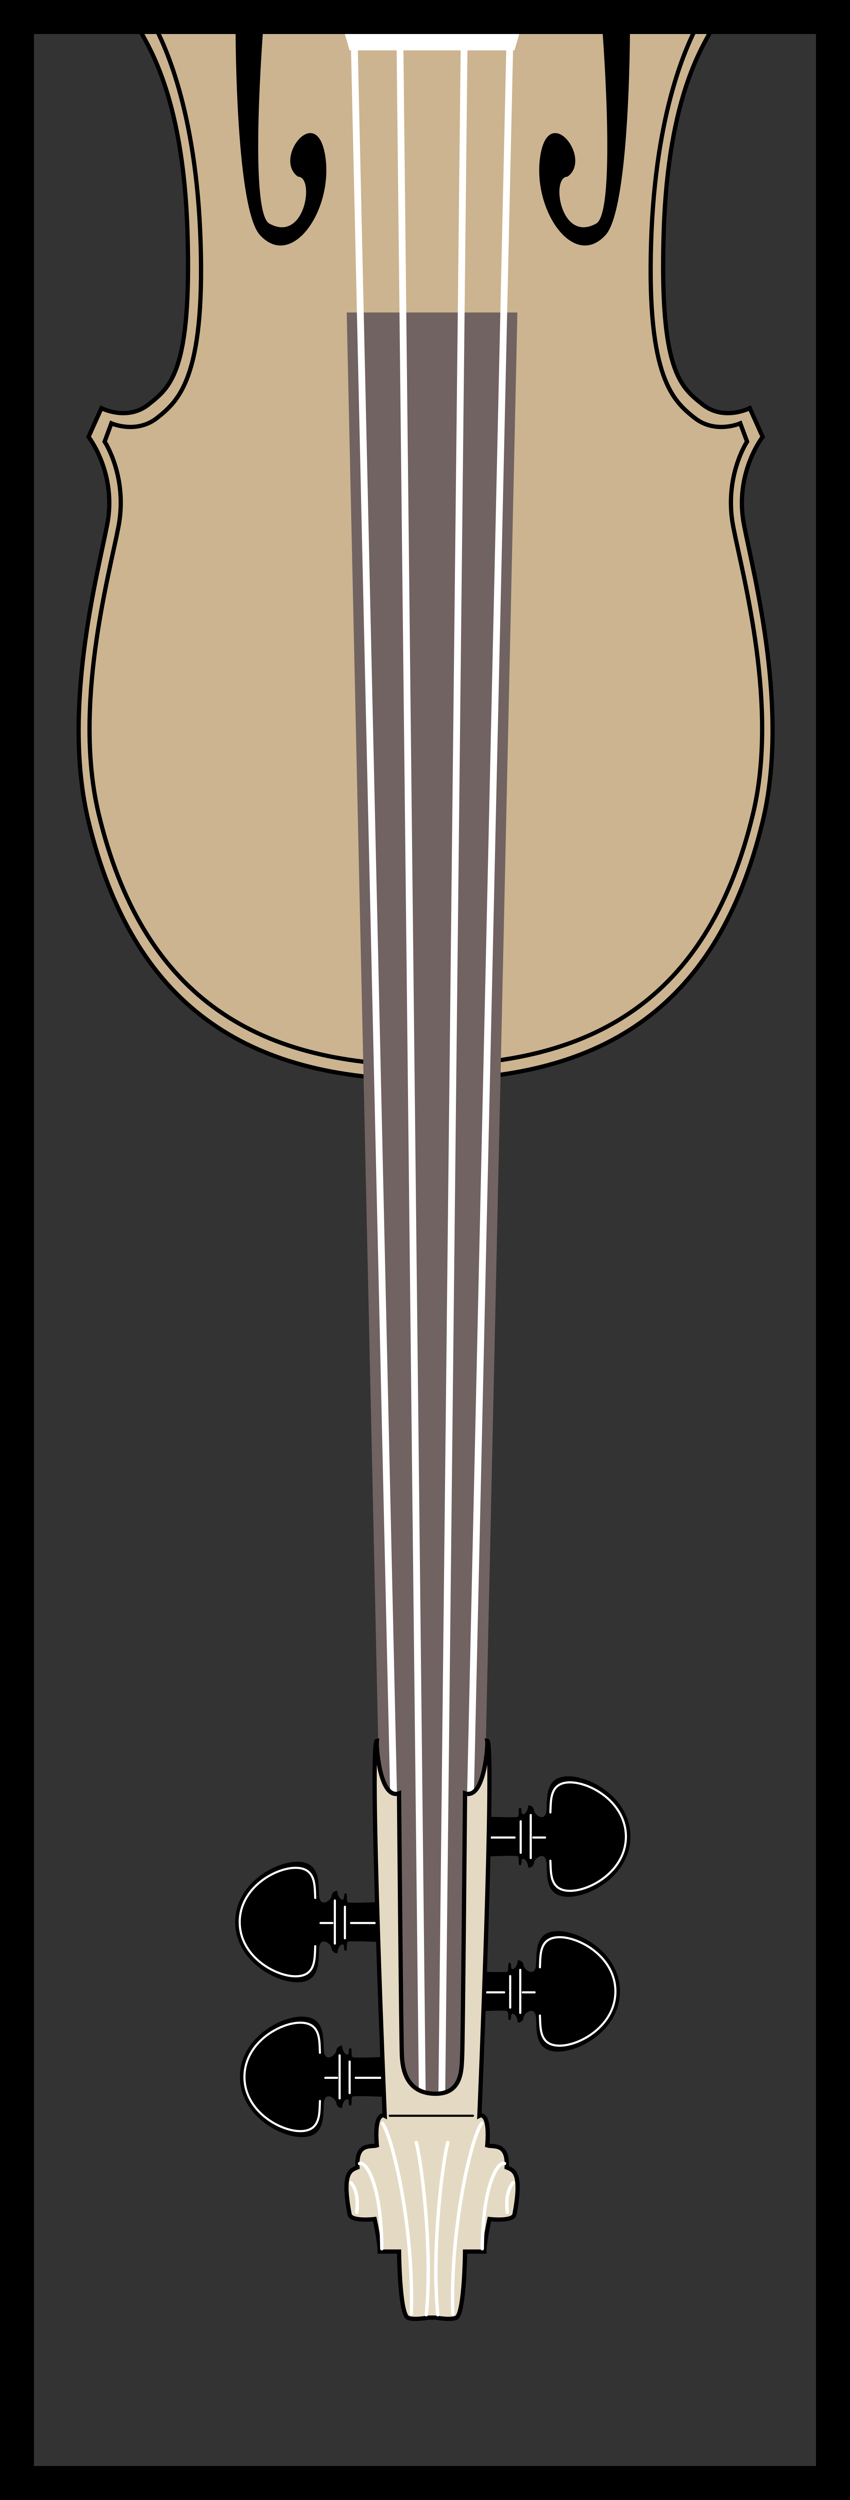
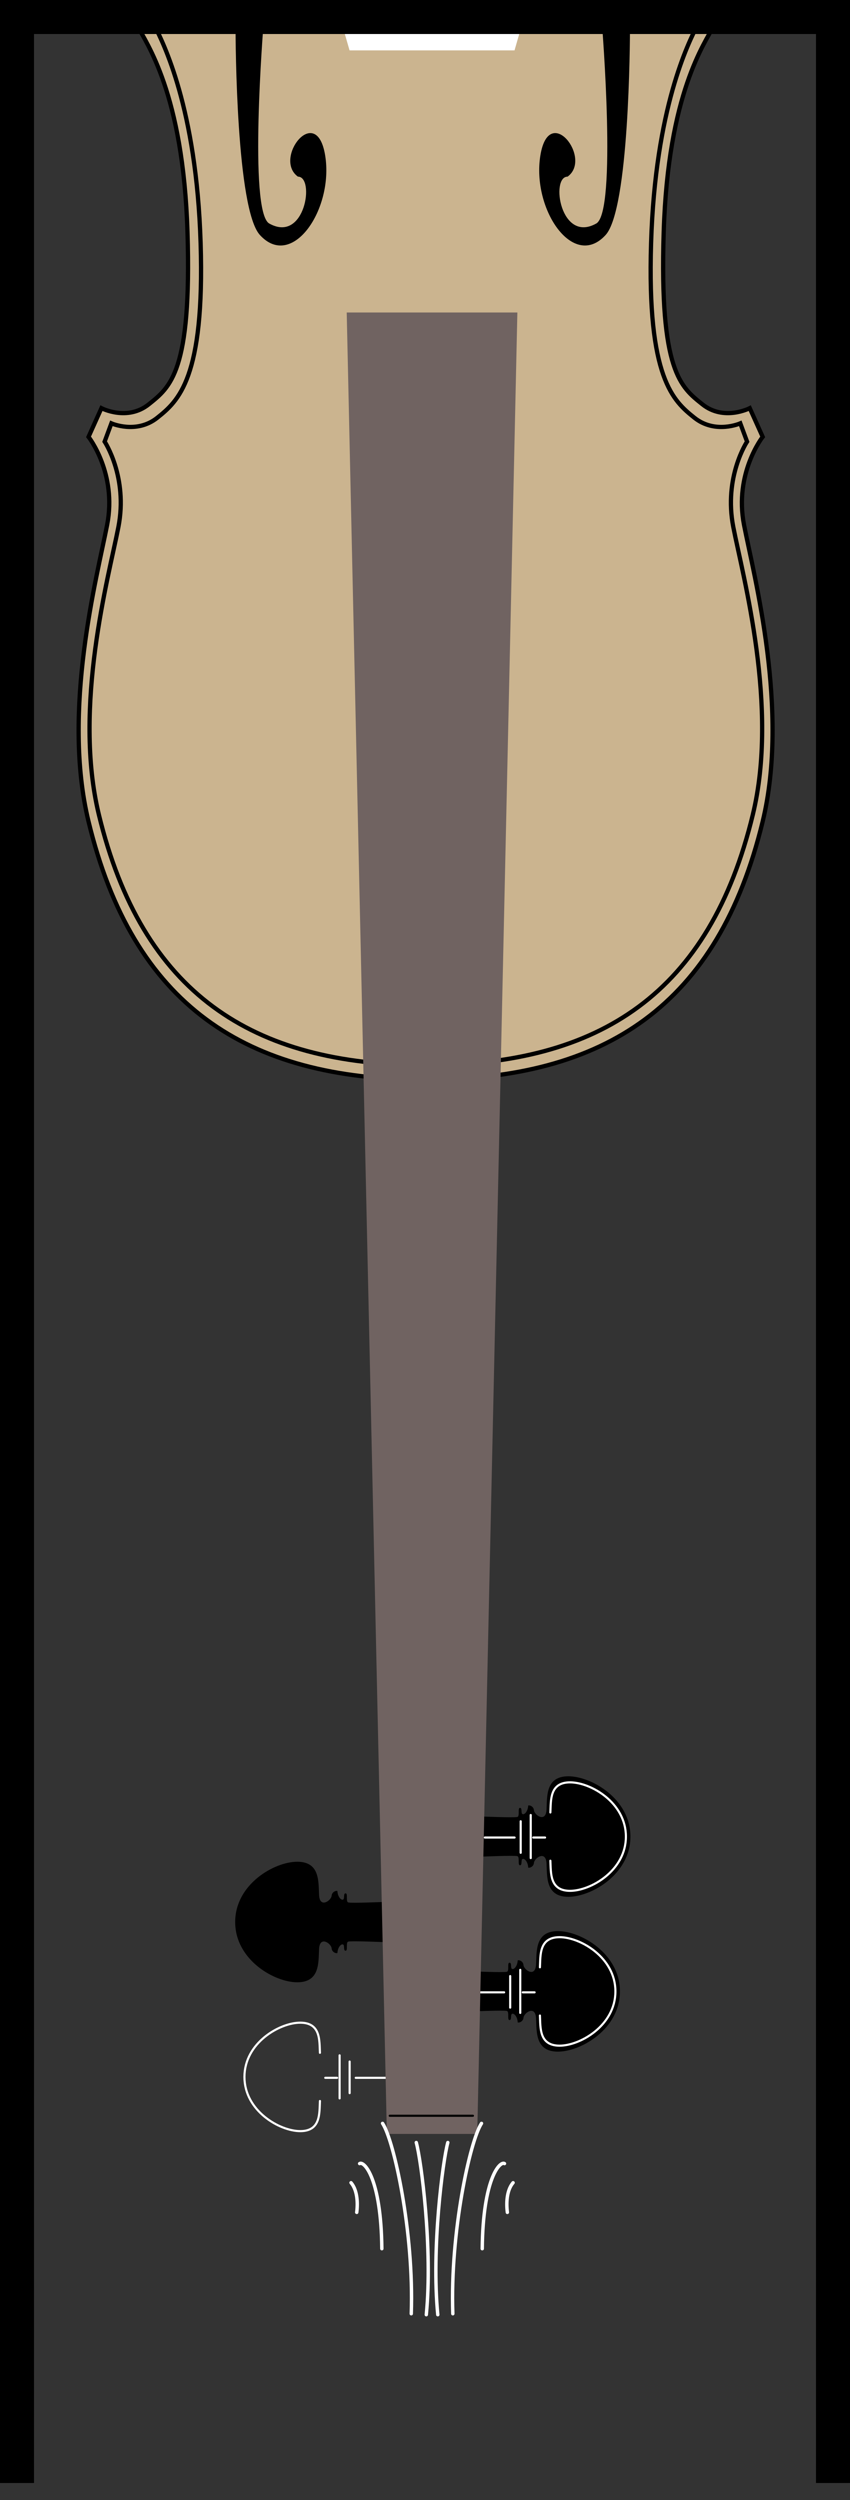
<svg xmlns="http://www.w3.org/2000/svg" width="100" height="294">
  <rect width="100%" height="100%" fill="#333333" stroke="none" />
  <path d="M55.387 231.824s3.965.168 4.258.055c.296-.11 0-1.066.296-1.066.297 0 .082.617.297.73.207.113.63-.281.672-1.012.254-.058.649.164.676.563.043.562 1.394 1.52 1.477-.059.085-1.574-.126-3.937 2.574-3.937 2.699 0 7.297 2.648 7.297 7.09 0 4.44-4.598 7.085-7.297 7.085-2.7 0-2.489-2.363-2.575-3.937-.081-1.574-1.433-.617-1.476-.055-.027.395-.422.617-.676.563-.043-.73-.465-1.125-.672-1.016-.215.113 0 .734-.297.734-.296 0 0-.957-.296-1.07-.293-.113-4.258.059-4.258.059v-4.727" />
  <path fill="none" stroke="#fff" stroke-linecap="round" stroke-linejoin="round" stroke-width=".25" d="M63.52 231.355c.074-1.414-.114-3.542 2.316-3.542 2.43 0 6.566 2.386 6.566 6.378 0 3.996-4.136 6.38-6.566 6.38-2.43 0-2.242-2.126-2.316-3.544m-3.497-4.64v3.71m1.184-4.441v5.063m-5.398-2.419h3.5m2.195 0h1.39" />
  <path fill="#cbb48f" stroke="#000" stroke-width=".5" d="M83.988 3c-1.011 2.023-5.398 7.875-5.906 24.3-.508 16.423 2.023 18.223 4.555 20.25 2.531 2.024 5.57.45 5.57.45l1.52 3.375s-3.375 4.273-2.196 10.348c1.184 6.078 5.36 21.808 2.196 34.879-5.235 21.597-18.497 30.37-39.657 30.37-21.164 0-34.425-8.773-39.656-30.37-3.168-13.07 1.012-28.801 2.191-34.88 1.184-6.074-2.19-10.347-2.19-10.347L11.933 48s3.035 1.574 5.566-.45c2.531-2.027 5.063-3.827 4.559-20.25-.508-16.425-4.895-22.277-5.91-24.3" />
  <path d="M27.71 3c0 2.023.099 21.602 2.868 24.637 3.797 4.164 8.692-3.035 7.68-9.336-1.012-6.301-6.16.336-3.207 2.472 2.023 0 .844 7.875-3.375 5.512C29.219 24.91 31 2.887 31 2.887m25.617 210.73s3.965.168 4.262.055c.293-.113 0-1.067.293-1.067.297 0 .086.618.297.731.21.11.633-.281.676-1.012.25-.058.644.164.671.563.043.558 1.395 1.515 1.48-.059.083-1.574-.128-3.937 2.571-3.937 2.7 0 7.301 2.648 7.301 7.09 0 4.437-4.602 7.085-7.3 7.085-2.7 0-2.49-2.363-2.571-3.937-.086-1.574-1.438-.617-1.48-.055-.028.395-.422.617-.672.563-.043-.735-.465-1.125-.676-1.016-.211.113 0 .734-.297.734-.293 0 0-.957-.293-1.07-.297-.113-4.262.059-4.262.059v-4.727" />
  <path fill="none" stroke="#fff" stroke-linecap="round" stroke-linejoin="round" stroke-width=".25" d="M64.75 213.148c.078-1.418-.113-3.543 2.316-3.543 2.43 0 6.57 2.383 6.57 6.38 0 3.995-4.14 6.378-6.57 6.378-2.43 0-2.238-2.125-2.316-3.543m-3.492-4.64v3.71m1.18-4.445v5.067m-5.398-2.418h3.5m2.194 0h1.391" />
-   <path d="M45.773 241.875s-3.964.172-4.261.059c-.293-.114 0-1.07-.293-1.07-.297 0-.086.616-.297.73-.211.113-.633-.281-.676-1.012-.25-.055-.644.168-.672.563-.043.562-1.394 1.52-1.476-.055-.086-1.578.125-3.938-2.575-3.938-2.699 0-7.296 2.649-7.296 7.086 0 4.442 4.597 7.086 7.296 7.086 2.7 0 2.489-2.36 2.575-3.933.082-1.579 1.433-.621 1.476-.059.028.398.422.621.672.563.043-.731.465-1.125.676-1.012.21.113 0 .73.297.73.293 0 0-.957.293-1.066.297-.113 4.261.055 4.261.055v-4.727" />
  <path fill="none" stroke="#fff" stroke-linecap="round" stroke-linejoin="round" stroke-width=".25" d="M37.64 241.41c-.074-1.418.114-3.543-2.316-3.543-2.43 0-6.566 2.383-6.566 6.38 0 3.991 4.137 6.374 6.566 6.374 2.43 0 2.242-2.125 2.317-3.543m3.492-4.64v3.714m-1.18-4.445v5.063m5.399-2.418h-3.5m-2.196 0h-1.39" />
  <path d="M45.219 223.668s-3.965.168-4.262.055c-.297-.11 0-1.067-.297-1.067-.293 0-.082.617-.293.73-.21.114-.633-.28-.676-1.011-.253-.055-.644.164-.675.563-.043.562-1.391 1.519-1.477-.06-.086-1.573.129-3.937-2.57-3.937-2.703 0-7.301 2.649-7.301 7.09 0 4.438 4.598 7.086 7.3 7.086 2.7 0 2.485-2.36 2.571-3.937.086-1.575 1.434-.618 1.477-.055.03.395.422.617.675.562.043-.73.465-1.125.676-1.011.211.11 0 .73.293.73.297 0 0-.957.297-1.07.297-.113 4.262.059 4.262.059v-4.727" />
-   <path fill="none" stroke="#fff" stroke-linecap="round" stroke-linejoin="round" stroke-width=".25" d="M37.086 223.203c-.078-1.418.113-3.547-2.316-3.547-2.43 0-6.57 2.383-6.57 6.38 0 3.995 4.14 6.378 6.57 6.378 2.43 0 2.238-2.125 2.316-3.543m3.492-4.641v3.711m-1.183-4.441v5.063m5.402-2.418h-3.5m-2.195 0h-1.395" />
  <path fill="#fff" d="M60.531 5.926 61.375 3H40.281l.844 2.926h19.406" />
  <path d="M74.117 3c0 2.023-.101 21.602-2.87 24.637-3.798 4.164-8.688-3.035-7.677-9.336 1.012-6.301 6.16.336 3.203 2.472-2.023 0-.84 7.875 3.375 5.512 2.457-1.375.676-23.398.676-23.398" />
  <path fill="none" stroke="#000" stroke-width=".5" d="M82.023 3c-.98 1.965-4.937 9.648-5.425 25.582-.493 15.934 2.636 18.578 5.093 20.543 2.457 1.965 5.403.66 5.403.66l.797 2.149s-2.77 4.148-1.621 10.043c1.144 5.89 5.367 21.152 2.296 33.828-5.074 20.949-17.941 29.46-38.464 29.46-20.528 0-33.395-8.511-38.47-29.46-3.07-12.676 1.153-27.938 2.298-33.828 1.144-5.895-1.621-10.043-1.621-10.043l.796-2.149s2.946 1.305 5.403-.66c2.457-1.965 5.586-4.61 5.094-20.543C23.113 12.648 19.156 4.965 18.176 3" />
  <path fill="#706361" d="m56.145 250.95 4.722-214.2H40.79l4.723 214.2h10.633" />
-   <path fill="none" stroke="#fff" stroke-linecap="round" stroke-linejoin="round" stroke-width=".8" d="M54.457 250.95 60.023 3m-8.097 247.95L54.625 3M47.2 250.95 41.632 3m8.098 247.95L47.031 3" />
-   <path fill="#e4d9c2" d="M45.262 248.813s-1.86-43.989-.93-44.102c-.086.562.34 6.976 2.613 6.187 0 0 .254 29.59.34 30.938.086 1.351.422 4.277 3.797 4.387 3.375.113 3.207-3.036 3.29-4.387.085-1.348.339-30.938.339-30.938 2.277.79 2.7-5.625 2.613-6.187.93.113-.926 44.101-.926 44.101s1.266-.675.926 3.489c.762.222 2.45-.34 2.281 2.586.84.336 1.844.61.926 5.511-.168.903-2.953.563-2.953.563s-.59 2.7-.59 3.824h-2.277s-.066 7.223-1.016 7.766c-.59.336-2.445 0-2.445 0h-.844s-1.855.336-2.445 0c-.95-.543-1.016-7.766-1.016-7.766h-2.273c0-1.125-.594-3.824-.594-3.824s-2.781.34-2.953-.563c-.918-4.902.086-5.175.93-5.511-.168-2.926 1.515-2.364 2.277-2.586-.336-4.164.93-3.488.93-3.488" />
-   <path fill="none" stroke="#000" stroke-width=".5" d="M45.262 248.813s-1.86-43.989-.93-44.102c-.086.562.34 6.976 2.613 6.187 0 0 .254 29.59.34 30.938.086 1.351.422 4.277 3.797 4.387 3.375.113 3.207-3.036 3.29-4.387.085-1.348.339-30.938.339-30.938 2.277.79 2.7-5.625 2.613-6.187.93.113-.926 44.101-.926 44.101s1.266-.675.926 3.489c.762.222 2.45-.34 2.281 2.586.84.336 1.844.61.926 5.511-.168.903-2.953.563-2.953.563s-.59 2.7-.59 3.824h-2.277s-.066 7.223-1.016 7.766c-.59.336-2.445 0-2.445 0h-.844s-1.855.336-2.445 0c-.95-.543-1.016-7.766-1.016-7.766h-2.273c0-1.125-.594-3.824-.594-3.824s-2.781.34-2.953-.563c-.918-4.902.086-5.175.93-5.511-.168-2.926 1.515-2.364 2.277-2.586-.336-4.164.93-3.488.93-3.488zm0 0" />
  <path fill="none" stroke="#fff" stroke-linecap="round" stroke-linejoin="round" stroke-width=".4" d="M56.648 249.71c-1.347 2.028-3.71 12.825-3.375 22.388m6.079-17.66c-.508-.34-2.532 1.687-2.618 10.011m3.629-7.761c-.675.785-.843 2.136-.675 3.488m-7.004-8.216c-.59 2.138-1.938 12.49-1.18 20.25m-6.496-22.5c1.347 2.028 3.71 12.825 3.375 22.388m-6.074-17.66c.504-.34 2.53 1.687 2.613 10.011m-3.625-7.761c.672.785.84 2.136.672 3.488m7.004-8.216c.59 2.138 1.941 12.49 1.18 20.25" />
  <path fill="none" stroke="#000" stroke-linecap="round" stroke-linejoin="round" stroke-width=".25" d="M45.852 248.813h9.785" />
-   <path fill="none" stroke="#000" stroke-width="4" d="M98 292V2H2v290zm0 0" />
+   <path fill="none" stroke="#000" stroke-width="4" d="M98 292V2H2v290m0 0" />
</svg>